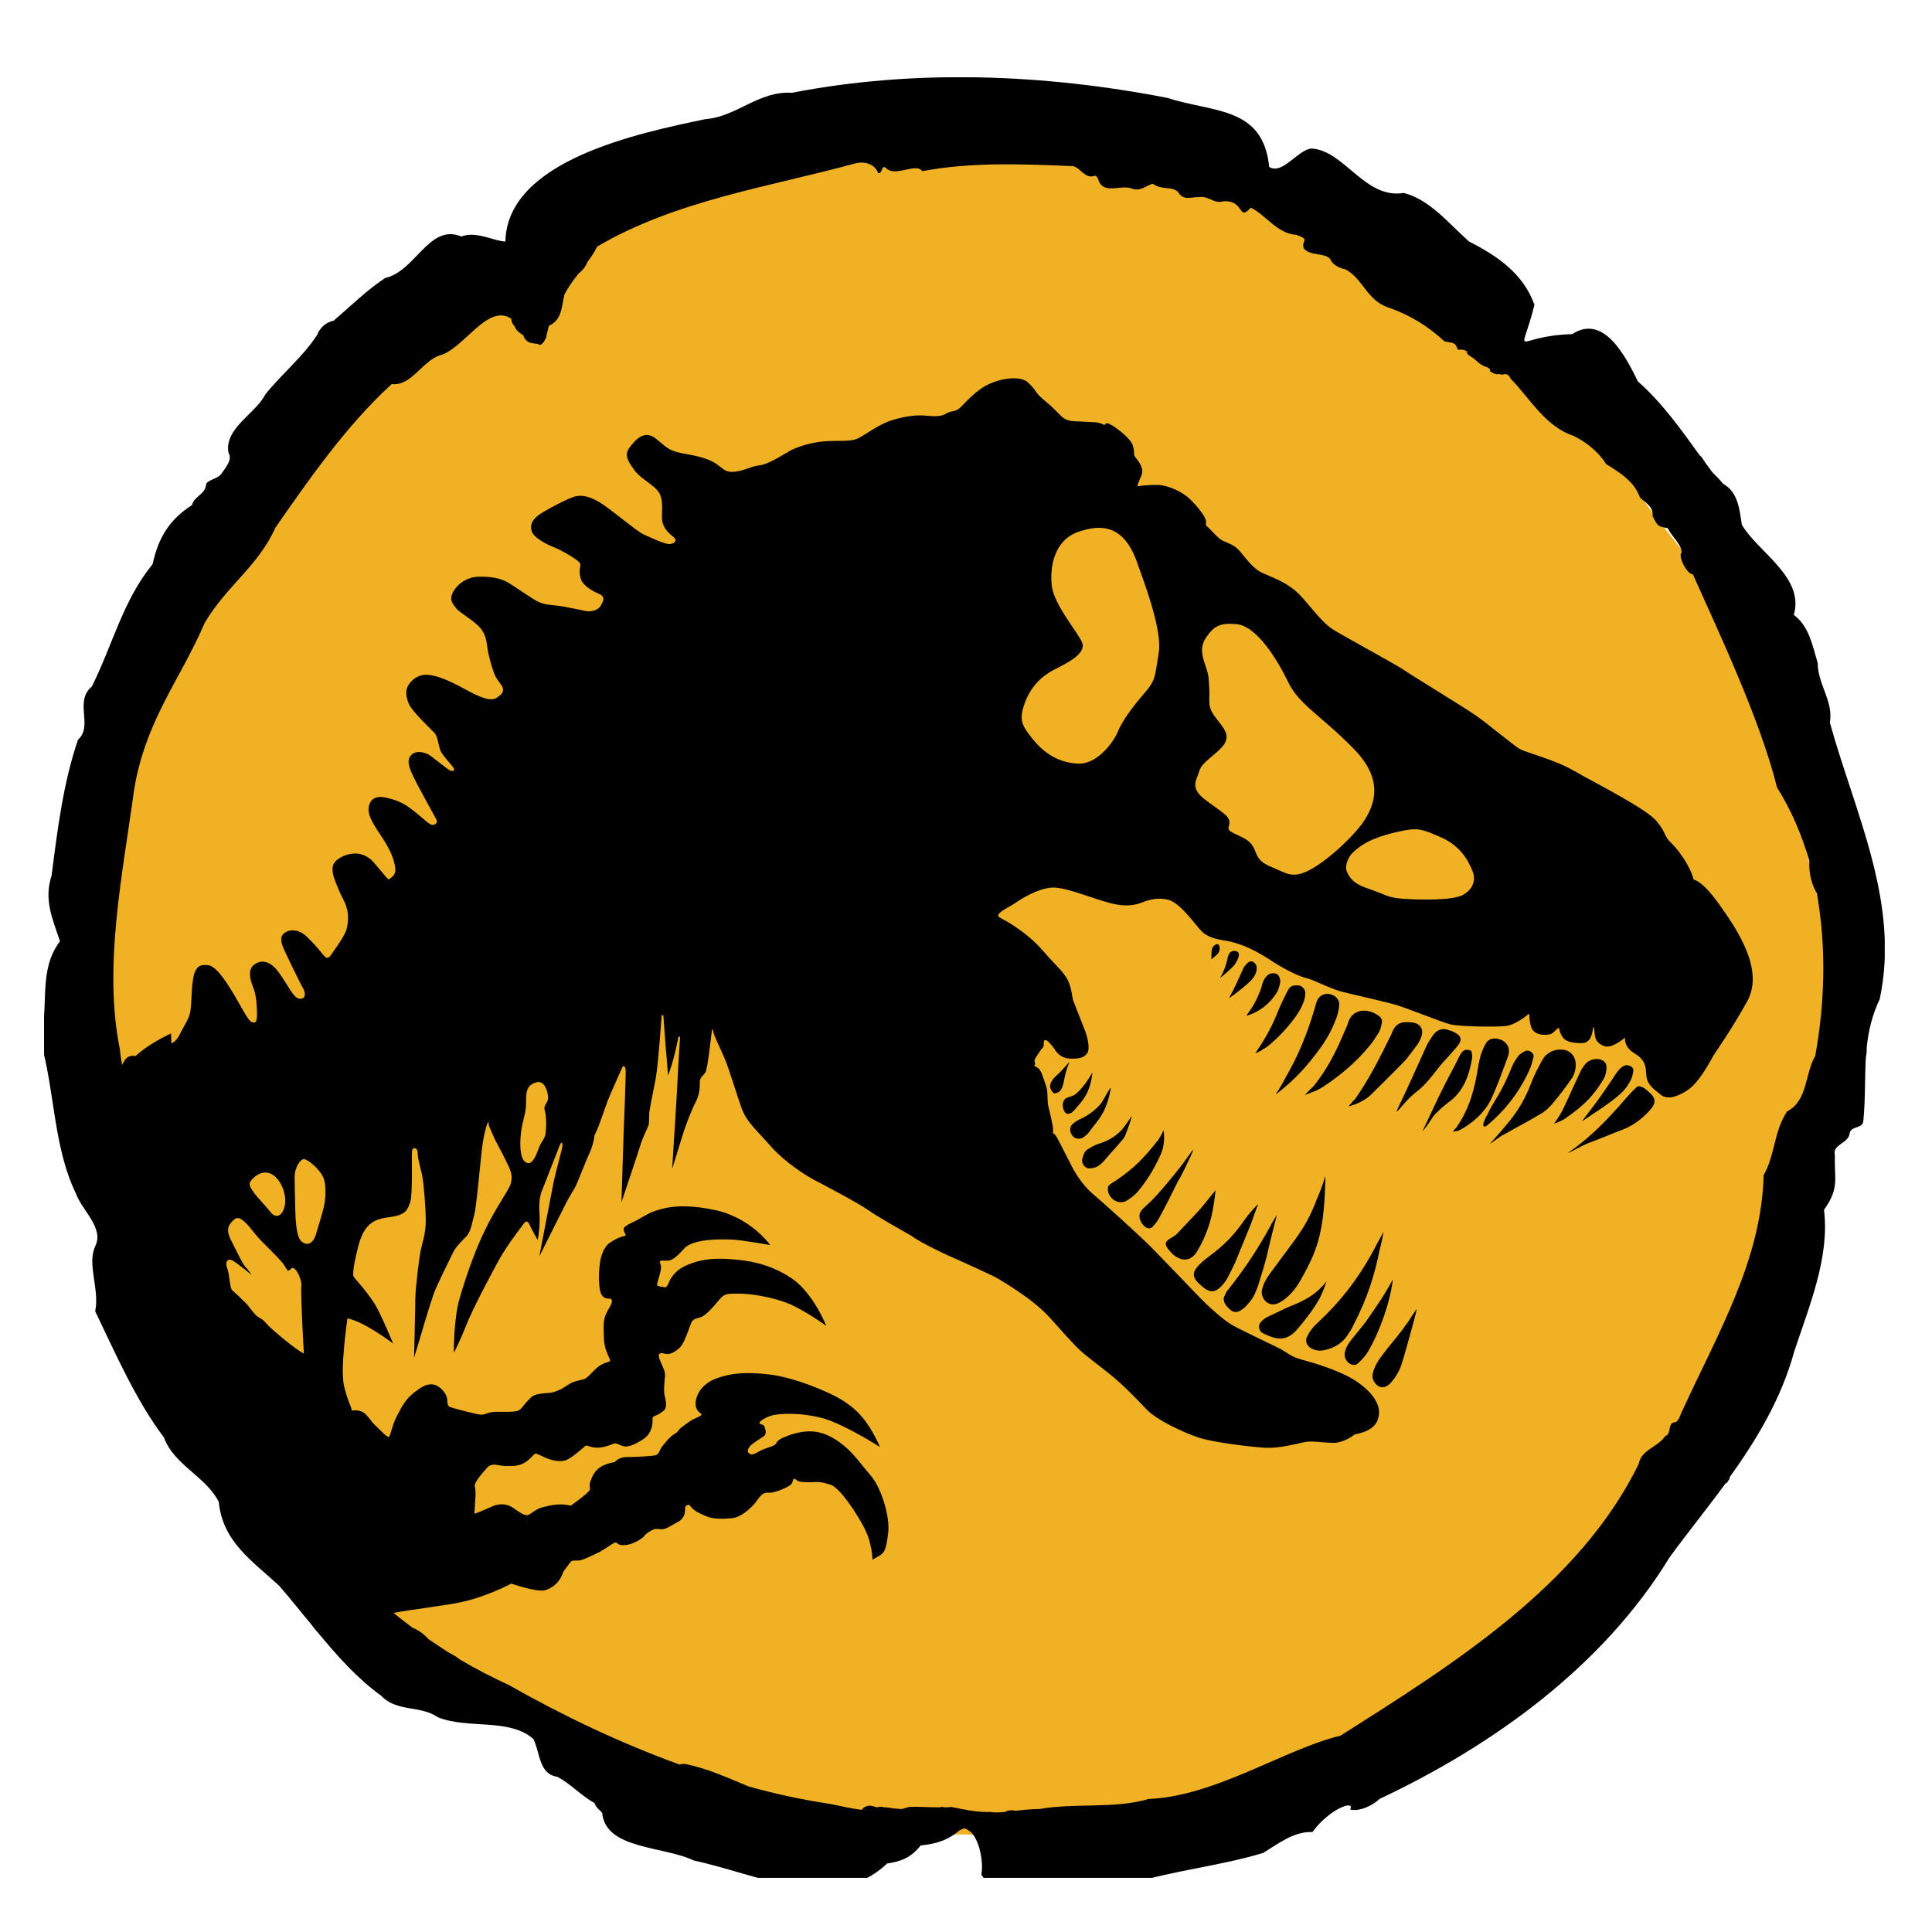
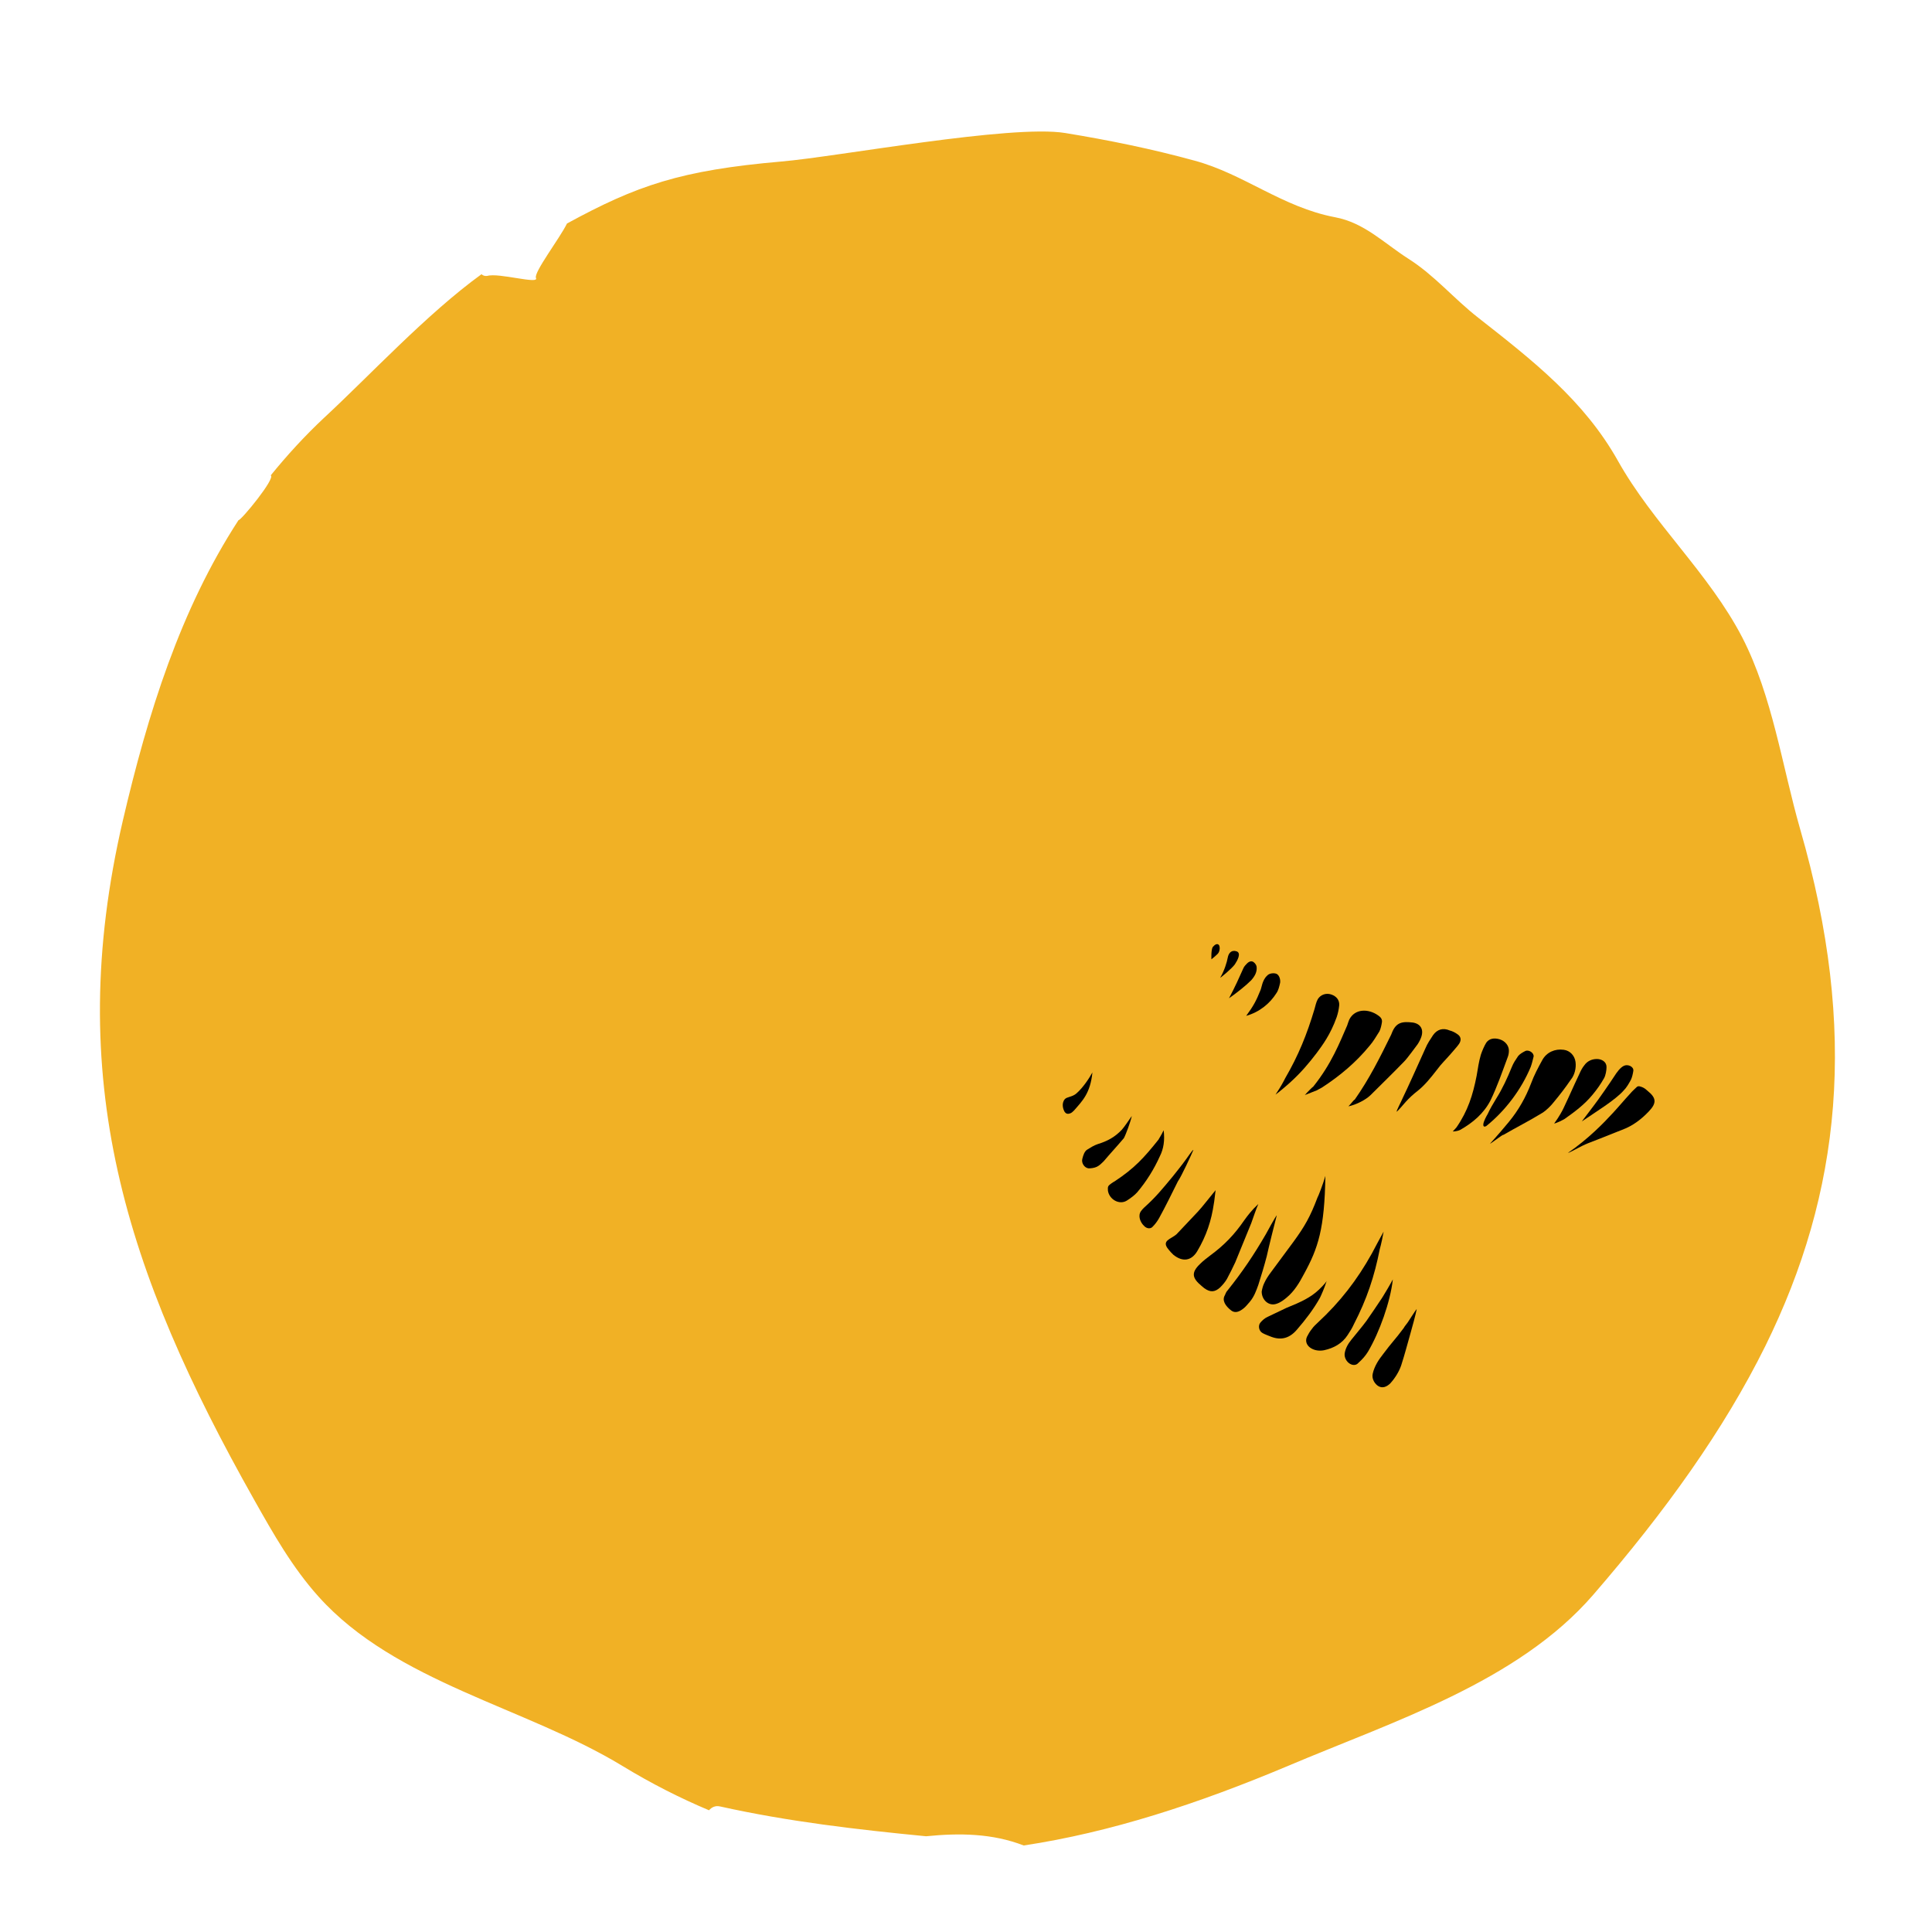
<svg xmlns="http://www.w3.org/2000/svg" xmlns:xlink="http://www.w3.org/1999/xlink" version="1.1" id="Layer_1" x="0px" y="0px" viewBox="0 0 960 960" style="enable-background:new 0 0 960 960;" xml:space="preserve">
  <style type="text/css">
	.st0{fill:#F1B125;}
</style>
  <symbol id="Mark_Of_Authenticity_01b" viewBox="-220.1 -217.6 440.2 435.1">
    <path class="st0" d="M191.6-85.3c-9.9-20-23.8-39.4-41.1-59.4c-18-20.8-47.8-30.2-72.8-40.8c-21.6-9.1-42.5-15.9-63.1-19   c-7.5,2.9-15.3,3-23.3,2.2c-16.5,1.6-32.9,3.5-49.1,7.1c-1.2,0.3-2.1-0.2-2.7-0.9c-6.9,2.9-13.8,6.4-20.7,10.6   c-23,14-54.1,19.9-72.5,40.4c-6.2,6.9-10.8,15-15.3,23c-30.8,54.6-45.7,100.7-31.4,162.2c6,25.7,13.7,50.3,27.6,71.7   c0.6-0.1,8.9,10,7.7,10.7c3.9,4.8,8.1,9.4,12.8,13.8c10.7,9.9,24.5,24.8,37.5,34.2c0.3-0.3,0.8-0.5,1.4-0.4   c2.7,0.8,12.4-2.1,11.6-0.5c-0.6,1.3,5.7,9.5,7.4,13c16.7,9.1,27.1,12.7,51.2,14.8c13.1,1.1,54.8,8.9,67.7,6.8   c10.4-1.7,20.7-3.8,30.9-6.6c11.8-3.2,20.9-11.1,33.5-13.5c7-1.3,11.7-6.2,17.5-9.9c6.3-4,10.8-9.5,16.7-14.1   c13-10.2,25.2-19.7,33.3-34.1c8.4-15,21.7-26.8,29.7-42.2c7.2-14,9.5-30.7,13.8-45.7C213.9-10.3,209.6-48.8,191.6-85.3z" />
    <g>
-       <path d="M207,63.5c0.9,5.1-2.9,9.1-2.9,14.2c-1.3,4.4-2.1,8.8-5.7,11.5c2.6,9-8.5,14.9-12.4,21.5c-0.6,3.8-0.9,7.8-4.5,9.8    c-0.8,1-1.7,1.9-2.6,2.8c-0.5,0.7-1.1,1.5-1.6,2.2c-0.3,0.4-0.5,0.8-0.8,1.2c-0.1,0.2-0.3,0.4-0.5,0.5c-4.5,6.2-9,12.6-14.8,17.7    c-3,6.1-8.2,16.2-15.7,11.3c-14.3-0.4-12.4-6.6-9,7c-2.7,7.5-8.9,11.7-15.6,15.1c-4.8,4.2-9.3,10-15.6,11.6    c-9.3-1.6-14.3,10.4-22.2,10.6c-3.3-0.6-6.8-6.3-9.9-4.4C71.7,210.6,60,209,48.8,212.6c-29.4,5.7-60.2,6.9-89.5,1.2    c-8,0.5-13.1-5.7-20.7-6.3c-15.8-3.3-47.3-9.8-47.7-29.2c-2.8,0.1-7,2.6-10.5,1.2c-7.7,3.2-10.9-8.3-18.2-9.9    c-4.5-3-8.2-6.7-12.3-10.2c-1.7-0.3-3.2-1.6-3.9-3.3c0-0.1,0-0.1-0.1-0.2c-3.4-5.2-8.2-9-12.3-14.1c-2.3-4.6-9.8-8-8.8-13.9    c1.1-1.6-0.8-3.7-1.6-4.9c-0.9-1.4-2.8-1.3-3.7-2.5c-0.2-2.7-2.8-2.8-3.4-5.1c-5.4-3.5-8-7.7-9.4-14.1    c-7.1-8.7-9.5-19.2-14.5-29.2c-4.3-3.6,0.4-9.4-3.3-12.7c-3.5-10.2-4.9-21.4-6.3-32.4c-1.9-5.8,0.2-10.3,2-15.7    c-5.3-6.9-2.5-15.6-4.7-23.7c3.5-11.7,3-25.1,8.5-36.5c1.4-4,6.8-8.2,4.6-12.6c-2-4.3,1.1-10.3,0-15.5    c4.9-10.2,9.8-21.4,16.4-30.1c2.3-6.5,10.1-9.4,13.1-15.4c0.9-9.5,8-14.1,14.4-20c2.7-3.1,5.2-6.3,7.8-9.4    c0.4-0.6,0.8-1.1,1.3-1.6c4.7-5.7,9.5-11.1,15.3-15.3c3.7-3.9,9.3-2.2,13.5-5.1c7.2-2.9,17-0.1,22.8-5.2c1.6-3.3,1.3-8.4,5.7-9    c3.3-1.8,5.7-4.5,8.9-6.3c0.1-0.4,0.3-0.7,0.6-1.1c0.4-0.4,0.8-0.8,1.2-1.2c0.8-8.8,14.7-7.9,21.9-11.4    c14.8-3.1,33.4-12.8,46.1-0.7c3.5,0.5,5.8,1.5,8,4.3c3.7,0.4,6.5,1.2,9.4,3.7c0.1,0,0.1,0,0.2,0c0,0,0.1,0,0.1,0.1    c0.1,0.1,0.2,0.1,0.2,0.1c0.2,0.1,0.3,0.1,0.5,0.2c0.3-0.1,0.6-0.2,0.9-0.4c0.1-0.1,0.2-0.2,0.3-0.3c0.1,0,0.1,0,0.2,0    c2.4-2.2,3.2-7.5,2.7-10.4c7.6-11.5,24.5-3.4,35.7-2.1c11,3.3,20.7,4.1,31.5,7.3c3.8,2.3,7.4,5.2,11.8,5c4.1,5.6,10.3,7.8,9,5.4    c2.1-0.6,5.4,0.9,7,2.5c27.2,12.8,53.4,31.7,69.2,57.6c4.3,5.9,9,11.7,13.4,17.7c0.3,0.1,0.5,0.3,0.6,0.6c0.2,0.2,0.4,0.5,0.4,0.8    c0,0,0,0,0,0.1c6.5,9.1,12.3,18.7,15.4,30c3.6,10.9,8.5,22.5,7.1,33.8c3.8,5.3,2.4,7.5,2.6,13c-0.7,2.6,3.1,2.8,3.5,5.1    c0.2,2.1,3.2,1.1,3.3,3.2c0.5,5.2,0.3,10.2,0.6,15.2c0.2,0.7,0.2,1.5,0.2,2.3c0.4,3.9,1.3,7.7,3.1,11.5    C223.8,20.5,213,41.8,207,63.5z M-165.6-80.5c-1.1,1.1-1,1.3-2.3,2c-1.2,0.7-2.1,2.4-3.3,3.6s-2.4,2.3-3.1,2.9    c-0.6,0.6-0.6,3.7-1.2,5.3c-0.6,1.6,0.2,2.4,1.3,1.8s4.5-3.4,4.5-3.4s-0.7,1.2-1.4,1.8c-0.6,0.6-2.1,3.7-3.5,6.5    c-1.4,2.7-0.4,3.9,0.9,5c1.3,1.1,3.4-1.7,5-3.7s5.8-5.7,6.8-7.3c0.9-1.5,0.9-1.6,1.7-0.8c0.8,0.9,2.6-2.4,2.4-4.3    c-0.2-1.9,0.6-16,0.6-16C-159.5-85.9-164.5-81.6-165.6-80.5z M-170-46.1c0.6,1,3.8,4.2,6.7,0.4c0.9-1.1,2.1-3.8,1.5-6.3    s-2.2-2.8-3.3-1.4c-1.1,1.4-3.1,3.5-3.8,4.4C-169.5-48-170.5-47.1-170-46.1z M-152.2-50.9c-0.2-1.7-1.5-5.6-2.1-7.7    c-0.6-2.1-2.1-3.1-3.6-1.6c-1.5,1.6-1.3,7.9-1.4,9.9c0,0-0.1,2.9-0.1,5.3c0,2.4,1.4,4.4,2.3,4.3c0.9-0.1,3.4-2.2,4.3-3.9    C-151.8-46.2-152-49.3-152.2-50.9z M203.5-16.1c-2.5-4.2-1.7-10.6-6.7-13.2c-3.2-4.8-2.9-10.6-5.6-15.2    c-0.5-20.2-10.9-37.7-19.2-55.8c-0.6-1-1-3.1-2-3.2c-1.8-0.1-0.7-2.8-2.3-3.3c-1.8-2.7-5.7-3.2-6.3-6.6    c-14.2-29.1-44.4-47.9-71.2-64.9c-13.1-3.1-29.9-14.5-45.8-15.1c-8-2.4-17.6-0.9-26.1-2.4c-1.8,0-3.8-0.2-5.6-0.4    c-0.3,0-0.6,0.1-0.9,0.1c-0.6,0-1.2-0.1-1.7-0.4c-1.3-0.1-2.5-0.2-3.3,0c-0.1,0-0.2,0-0.3,0c-3.2-0.1-6.2,0.6-9.2,1.2    c-0.6-0.1-1.2-0.1-1.7-0.1c-0.1,0.1-0.2,0.1-0.4,0.1c-0.3,0-0.6-0.1-0.9-0.1c-2.5,0-5,0.2-7.1,0.1c-0.5-0.2-1.1-0.3-1.6-0.5    c-0.4,0-0.8,0-1.3,0.1c-0.6,0-1.1,0.1-1.7,0.2c-0.3,0-0.6,0.1-0.9,0.1c-0.2,0-0.3,0-0.3,0c-0.2,0-0.3,0-0.5,0.1    c-0.5,0.1-0.9,0-1.4-0.1c-0.3,0.1-0.6,0.2-1,0.3c-0.9,0.3-2-0.1-2.6-0.9c-2.4,0.3-4.9,0.9-7.4,1.4c-6.7,1-13.2,2.4-19.6,4.2    c-4.8,2-9.6,4.2-14.8,5.3c-0.5,0.1-1.1,0.1-1.6-0.1c-14.3,5.2-27.9,11.7-40.8,19c-3.9,1.8-7.8,3.8-11.7,6.1    c-0.6,0.5-1.2,0.9-1.8,1.2c-0.4,0.2-0.7,0.4-1.1,0.6c-1.5,1-3,2-4.5,3c-0.2,0.2-0.4,0.4-0.7,0.7c-0.9,0.9-2,1.6-3.2,2.1    c-1.5,1.1-3,2.3-4.5,3.5c2.9,0.6,13.2,1.9,15.8,2.5c6.4,1.3,12.3,4.5,12.3,4.5s6.1-2.1,8-1.6c3.6,1,4.4,4.4,4.4,4.4    s1.3,1.8,1.7,2.3c0.4,0.5,1,0.4,1.9,0.4s3.1,1.1,5,2c1.8,1,3.3,2.2,3.8,2.3c0.5,0.2,0.3-0.8,2.5-0.6c2.1,0.2,4.2,1.8,4.5,2.2    c0.3,0.5,1.4,1.2,2.1,1.5s1.6,0,2.4,0.1s2,0.9,3.6,1.8c1.6,0.9,1.6,2.4,1.6,3.2c0,0.8,0.6,0.7,0.8,0.8c0.2,0.1,0.5-0.5,1.2-1.1    c0.7-0.6,1.6-1,3.2-1.7c1.5-0.6,3.5-0.6,5.9-0.4c2.3,0.2,4.5,2.4,5.4,3.4c1,1.1,1.6,2.8,3.3,2.7c1.7-0.2,5,1.5,5.4,1.9    s0.4,0.7,0.6,1.2c0.2,0.5,0.5,0.1,1.1-0.3c0.6-0.3,1.9-0.3,3.4-0.3c1.5,0.1,2.2,0.1,4.4-0.6c2.2-0.7,6.2-6.7,8.1-10.4    c1.9-3.7,1.9-7.5,1.9-7.5l1.4,0.8c1.4,0.8,1.8,1.3,2.3,5.1c0.6,3.8-1.1,8.9-2.3,11.3c-1.1,2.4-2.1,3.1-4.7,6.4s-6.3,6.3-10,6.9    s-7.1-1-8.1-1.4c-1-0.5-1.3-0.8-1.5-1.2c-0.2-0.4-0.5-0.6-0.8-0.7c-0.3-0.2-1.8-0.6-2.9-1.1c-1.1-0.6-2.1-1.3-2.7-0.8    c-0.7,0.4-0.5,1,0,1.7s2.6,1.9,3.4,2.5c0.8,0.6,0.3,1.8,0.1,2.3c-0.1,0.5-0.8,0.4-1.1,0.7c-0.3,0.3,0.6,1.1,2.5,1.8    c1.9,0.7,7.4,0.9,12.8-0.6c5.3-1.6,13.4-6.8,13.4-6.8c-3.2,7.3-6.5,9.6-9.2,11.3c-2.7,1.7-11.1,5.3-17.1,6s-9.5,0.3-12.9-1    s-4.7-3.9-4.8-5.8c-0.1-1.9,1.3-2.4,1.4-2.7c0.1-0.3-1.1-0.8-2-1.2c-0.8-0.4-3.1-2.1-3.4-2.5s-0.1-0.4-1.2-1.1    c-1.1-0.6-2.8-2.9-3.1-3.3c-0.2-0.5-0.5-1.3-1.1-1.6c-0.6-0.3-5.2-0.5-7.1-0.5S-83-113-83-113c-4.3-0.7-5.1-2.8-5.7-4.3    s0-1.6-0.3-2.4c-0.4-0.8-4.5-3.7-4.5-3.7c-2.6,0.7-5.3,0-6.8-0.4s-2.6-1.5-3.3-1.8c-0.7-0.3-1.7,0.3-3.7,1.7    c-2,1.4-4.3,0.7-5.2,0.2c-0.9-0.4-3.7-1.6-3.9-1.6c-0.2,0,0,0.7,0,1.6c0,1,0.4,3.7,0,4.8c-0.3,1.1,2.3,3.8,2.9,4.5    s1.3,0.8,1.8,0.8s1.9-0.5,4.7-0.3c2.7,0.2,4,2,4.6,2.6s0.7,0.3,2.5-0.5s3.2-1.1,4.7-0.9s4.5,3,5,3.4c0.4,0.5,0.5,0.1,2.2-0.2    c1.6-0.3,3.8,0.5,4.5,0.8s1,0.1,2.2-0.4s2.8,0.1,5,1.5c2.3,1.4,2.4,4.1,2.3,4.8c0,0.7,0.5,0.8,1,1s0.6,0.3,1.6,1s0.6,2.5,0.3,3.7    c-0.3,1.1,0,3.5,0.1,4.7c0,1.2-0.3,1.5-1.2,3.7c-0.9,2.2,0.5,1.7,1.5,1.5c0.9-0.2,2.3,0.6,3.3,1.6s2.1,4.4,2.6,5.7    c0.5,1.3,1.5,1.1,2.6,1.6s2.8,2.4,4.1,4s2,1.5,4.8,1.5s7.8-0.8,11.6-2.3c3.8-1.5,9.2-5.4,9.2-5.4s-3.1,7.8-8.2,11.3    c-5.2,3.5-10.2,4.4-15.8,4.7c-5.7,0.3-9.2-1.3-10.8-2.3c-1.5-1-2.4-2.3-2.9-3.6c-0.6-1.3-0.8-0.8-1.3-0.8s-1.4,0.3-1.4,0.4    c-0.1,0.2,0.4,1.6,0.7,2.8c0.3,1.1,0.3,1.8,0.1,2.3c-0.2,0.5-0.2,0.5,0,0.7s1.4,0,2,0.1s1.5,0.4,3.7,2.9c2.2,2.4,9.2,2.2,11.5,2.1    c2.2-0.1,9-1.3,9-1.3s-4.6,6.6-13.4,8.4c-8.7,1.8-12.6,0.2-14.2-0.3s-3.9-2.1-4.9-2.5c-1-0.5-2.1-1-2.4-1.5s0.3-1.3,0.4-1.7    c0.1-0.3-0.5-0.2-1.2-0.5c-0.8-0.3-1.2-0.5-2.5-1.3s-2.3-3-2.5-5.4c-0.3-2.4-0.2-5,0.2-6.5c0.5-1.5,1.6-1.5,2.2-1.5    s0.6-0.7,0.4-1.2s-0.7-1.2-1.3-2.5c-0.6-1.3-0.6-2.6-0.5-5.3c0-2.7,0.9-4.2,1.3-5.2c0.5-1,0-0.7-1.4-1.3c-1.5-0.6-2.8-2.3-3.7-3.1    c-0.9-0.8-1.1-0.6-2.9-1.1s-2.4-1.5-4.2-2.2c-1.8-0.8-2.5-0.5-4.3-0.8s-1.9-0.6-2.9-1.6c-0.9-0.9-1.6-2.1-2.3-2.4    c-0.7-0.4-3.5-0.3-5.3-0.3c-1.9,0-2.6-0.7-3.5-0.7s-6.6,1.5-7.4,1.8s-0.7,0.9-0.8,2c-0.1,1.1-1.5,3-3.2,3.4c-1.7,0.3-3-0.6-4.8-2    s-2.7-3-4-5.5s-1.5-5-2-5s-2.1,1.8-3.2,2.8c-1.1,1-1.5,2.1-2.7,3c-1.2,0.8-2.9,0.5-2.9,0.5c0,1-0.8,1.7-1.8,5.8    c-1,4.1,0.8,16.2,0.8,16.2c4.1-0.8,10.9-6,10.9-6s-2.3,5.6-3.9,8.6c-1.6,3-5.4,7.1-5.5,7.3c-0.1,0.2-0.5,1,1,7s4,6.8,7.8,7.3    s4.1,1.9,4.7,3.6c0.6,1.8,0.3,11,0.4,11.8c0,0.8,0.2,1,0.7,1s0.7-0.7,0.7-1.6c0-0.9,0.6-2.9,1-4.7s0.9-8,0.9-11s-0.8-5.1-1.2-7    c-0.4-1.9-1.3-9.4-1.3-11.6c0-2.2-0.3-14.1-0.3-14.1s2,6.6,2.1,7s1.8,6,2.6,8.3c0.8,2.2,3.9,8.3,4.6,9.8c0.7,1.5,2.1,2.7,3.3,4    c1.1,1.3,1.4,3.9,1.8,5.2s1.3,10.8,1.7,14.7c0.4,3.9,1.2,6.6,1.5,7.1c0.3,0.4,0.2,0,0.2-0.4s1.6-3.8,1.6-3.8s2.9-5.4,3.5-7    s0.4-2.4,0.1-3.6c-0.4-1.2-3.7-5.9-6-10.7c-2.4-4.8-4.6-11.2-6.1-16.3s-1.4-13.1-1.4-13.1s1.4,2.6,3,6.7c1.6,4,5.7,11.7,7.9,15.7    c2.3,4,5.3,7.7,5.7,8.3c0.4,0.6,0.9,1,1.4,0c0.4-1,2-3.8,2-3.8c0.6,3.3,0.5,5.2,0.4,7.2s0.2,3.5,0.6,4.5s3.9,10,4.3,11    s0.7,0.4,0.6-0.4c-0.1-0.7-1.3-5-2-8c-0.6-3-3.5-18.2-3.5-18.2s6.4,12.8,6.9,13.7s1.4,2.3,1.8,3.1s2.5,6.2,3.2,7.7    c0.7,1.4,1.2,3.5,1.2,4s0.3,0.8,0.6,1.5c0.4,0.8,2,5.5,2.6,7.1s3.3,7.5,3.5,8s0.7,0.4,0.8-0.6c0.1-1-0.5-15.5-0.5-15.5L-81.4-51    c0,0,4.4,13.1,4.7,14.2c0.3,1,1.6,3.7,1.8,4.3c0.1,0.7,0.1,1.4,0.1,2.4s1,5.5,1.6,8.8s1.4,15,1.4,15l0.4-0.1c0,0,0.5-6.8,0.6-8.2    c0.2-1.4,0.5-6.1,0.5-6.1c1.4,3.2,2.5,9.2,2.5,9.2h0.4c0,0-0.5-7.3-0.6-10.1S-69.3-43-69.3-43s1.3,4.1,2.4,7.7s2.5,6.9,3.4,8.6    c0.8,1.7,0.8,3.4,0.8,4.4s0.7,1.5,1.3,2.2c0.6,0.8,1.5,9.8,1.6,10.2c0.1,0.3,0.2,0.1,0.2,0.1c0.2-1.4,1.7-4.2,2.8-6.8    s2.9-8.7,4.1-12c1.2-3.3,3.6-5.2,7-9.1c3.4-3.8,7.9-6.6,10-7.8c2.1-1.1,10.7-5.6,13.1-7.3s7.6-4.6,10.4-6.2c2.7-2,9.4-5,11.7-6    c2.3-1,5.7-2.6,7.6-3.5s5.3-3.1,8.5-5.4c3.2-2.4,4.9-4.2,6.2-5.7c1.3-1.5,4-4.5,5.7-6.2s4.3-3.5,7.5-6.1c3.2-2.5,6.7-6.2,9-8.6    s8.4-5.3,12.2-6.6c3.8-1.3,13.8-2.4,16.4-2.5s6.7,0.8,8.7,1.3s4.5-0.1,7.1-0.1c2.6-0.1,5.2,2,5.2,2c4.1,0.8,5.6,2.4,5.8,5    c0.2,2.6-2.1,5.6-5.9,8s-10.4,4.3-12.7,4.9c-2.3,0.6-3.8,1.9-4.7,2.4c-0.9,0.5-9.5,4.5-11.9,5.9c-2.3,1.4-5,4-6.1,5    s-12,12.5-14,14.4c-1.9,1.9-10.4,9.6-13.1,11.9c-2.7,2.3-4.4,5.6-4.5,5.7c-0.1,0.1-3.7,7.3-4.1,7.9c-0.4,0.7-0.6,0.6-0.7,0.7    c-0.1,0.1-0.1,0.4-0.1,1.2s-1.1,5.2-1.2,5.7s-0.1,2.5-0.2,3.4s-1.1,3.4-1.4,4.3c-0.4,0.8-0.8,1.1-1.2,1.3    c-0.5,0.2-0.5,0.3-0.4,0.5c0,0,0.1,0.1,0.2,0.2c-0.3,0.5-0.2,1-0.2,1s1,1.9,2.1,3.1c0.1,0.4,0.1,0.7,0.1,0.9c0,0.6,0,0.6,0.4,0.7    c0.3,0.1,1.2-0.8,2-1.9c0.7-1.1,1.6-2.4,3.9-2.5s3.3,0.3,4,1.2c0.8,0.9,0.2,3.7-0.4,5.3s-2.5,6.3-2.9,7.4c-0.3,1.1-0.3,2.4-1,4.2    c-0.6,1.8-2.8,3.9-4.1,5.3c-1.4,1.4-2.8,3.4-5.3,5.5s-5.2,3.8-7,4.7s2,2.4,3.7,3.6s5.3,3.3,8.4,3.6c3.1,0.3,9.1-2.3,13.8-3.6    c4.7-1.3,7-0.3,8.3,0.2c1.4,0.5,3.7,1.2,6.2,0.4c2.5-0.8,5.8-5.3,7.1-6.8S59,12,63,11.4c4-0.7,7.6-2.7,10.8-4.8    c3.2-2.1,6.8-3.8,8.3-4.1s5.6-2.5,8.3-3.2c2.7-0.7,10.4-2.4,13.1-3.2s10.6-4,12.8-4.6c2.2-0.6,11.5-0.7,13.5-0.4    c2,0.3,4.3,2,5,2.6c0.8,0.7,0.2,0,0.8-2.5c0.6-2.6,3.7-2.3,4.6-2.1c0.8,0.2,1.6,1.3,2,1.5c0.3,0.2,0.1-0.7,0.9-2    c0.8-1.4,2.8-1.6,4.7-1.6c2.4,0,2.5,2.8,2.7,3.6s0.3-0.7,0.4-1.6c0.1-0.9,0.4-2,2.2-2.7c1.8-0.8,5,2,5,2s-0.3-2.2,2.2-3.7    s2.8-2.9,2.9-5.3c0.2-2.4,2-3.4,3.4-4.6c1.4-1.1,3.3-0.9,6.2,0.9s5.3,6.5,6.3,8.2c1,1.7,4,5.7,8.2,13.2c4.1,7.6-2.5,17.2-6.7,23.1    s-6.1,5.9-6.1,5.9c-0.8,3.2-3.6,7.1-5.4,8.8c-1.8,1.7-0.9,2-3.4,5.1s-14.8,9.2-19.6,12s-11.6,4.4-13.1,5.3    c-1.5,0.8-7.9,6.3-11.1,8.4c-3.1,2.1-15.1,9.4-16.8,10.6c-1.4,1-13.2,7.4-16.5,9.4s-6.3,6.9-9.1,9.3c-2.8,2.4-5.8,3.3-8.1,4.4    c-2.3,1.1-4.1,3.9-5.4,5.3s-2.6,1.7-3.9,2.3c-1.3,0.7-2.4,2.2-3.4,3.1c-1,0.8-0.5,0.7-0.6,1.7c-0.2,1-2,3.4-3.8,5.1    c-1.7,1.7-5.1,3.3-7.5,3.4s-5.1-0.3-5.1-0.3s0.2,0.7,1,2.6s-1.1,3.8-1.5,4.4c-0.5,0.6,0,1.1-0.6,2.8c-0.5,1.7-4.3,4.5-5.4,5    c-1.1,0.6-1.3-0.2-1.3-0.2c-1.8,0.9-2.3,0.6-4.9,0.8s-4-0.2-5.7,1.6c-1.7,1.7-2.1,2.1-4.1,3.8s-1.4,1.9-3.5,3.9    c-2,2-7.5,0.9-10.5-0.9c-3-1.8-5.3-4.8-6.2-5.4c-0.9-0.6-1.8-0.4-2.8-1s-1.8-0.8-4.4-0.6c-2.5,0.3-5.2,0-8.5-1s-6.3-3.4-8.1-4.3    c-1.8-1-5-0.5-8.4-0.8c-3.4-0.3-6.7-1.5-8.1-2.3c-1.4-0.8-5.1-3.2-7.1-3.4c-2-0.2-3.4-1.2-5.7-1.5s-2.7,0.4-4.2,1.5    c-1.5,1.2-3.7,2-7.7,2.7c-4,0.7-4.2,1.2-7.1,3.6s-5.1-0.4-6.4-2.1c-1.2-1.7-0.5-3,1-5.1c1.4-2.1,3.8-3.1,5.6-5    c1.8-1.9,1-5.1,1.2-7.1s1.6-3.2,2.7-4.1s0.2-1.7-1.1-1.7c-1.3,0.1-4.4,1.6-6,2.3c-1.6,0.7-7.8,6-10.4,7.6s-4.6,1.9-6.2,1.4    s-5.1-2.3-7.6-3.8s-3-3-2.5-4.5s3.7-3.2,5.4-3.8c1.7-0.7,4.1-2.1,5.3-3c1.2-0.9,0.9-1.1,0.8-1.9s-0.2-1.1,0.2-2.6    c0.4-1.5,2.8-3,4.4-3.6c1.6-0.7,0.9-1.9,0.3-2.9s-2.3-1.4-3.4-1.2c-1.1,0.2-5.1,1.1-6.9,1.3c-1.7,0.2-3.1,0.2-4.7,1    s-5.9,3.9-7.4,4.7c-1.5,0.8-3.7,1.3-6.8,1.2c-3.1-0.1-5.4-2.2-6.2-4.1c-0.7-1.8,0.4-2.6,1.1-3.6c0.8-0.9,2.9-2,4.9-3.8    s2.2-3.8,2.4-5.4c0.2-1.6,1.1-5.1,1.9-6.8c0.9-1.7,1.6-2.1,1.8-2.9c0.2-0.8-0.1-1.4-1.5-2.3s-3.8,0-7.6,2.1    c-3.8,2.1-6.8,3.3-9,3.4c-2.2,0.1-3.7-1.3-4.4-2.4s-0.8-2.4,0-4.4s5.5-6.3,6.3-7.2c0.7-1,0.8-2.7,1.3-4.1c0.6-1.3,2.7-3.4,3.1-4.1    s0.1-0.8-0.6-0.7s-4.4,3.4-5.4,3.9s-2.7,1-3.9,0s-1-2.6,0.3-5.2c1.2-2.6,5.4-10,5.6-10.5c0.3-0.5-0.4-1.3-1.2-1.1    c-0.8,0.2-2.6,2.1-4.9,3.8c-2.2,1.7-4.2,2.3-6.1,2.7c-1.9,0.4-3.6,0-4-2.2s1.4-4.6,3.5-7.8c2-3.2,2.5-4.8,2.8-6.7    c0.3-1.8-0.9-2.3-1.3-2.7c-0.4-0.4-0.6,0.2-3.8,3.9s-7.4,1.7-8.7,0.7c-1.3-1.1-1.2-2-1.1-3.1c0.1-1.1,1.5-4.5,2.8-7    c1.2-2.5,0.9-4.9,0.5-6.5s-2.6-4.5-3.6-6c-0.9-1.4-1.4-0.8-2-0.1s-1.8,2.3-3.9,4.3c-2.1,2-4.3,1.7-5.3,0.9c-1.1-0.8-0.9-2-0.4-3.3    s4.3-9.1,4.9-10.1c0.6-1.1,0.5-2.5-1-2.3c-1.5,0.3-2.5,3-4.9,6.3s-4.7,2.8-6,1.7s-0.9-3.3-0.2-5s0.9-3.2,1-5.7s-0.1-3.3-1.2-2.9    c-1.2,0.5-3,4.9-6.1,9.5c-3.1,4.5-4.2,4.2-5.7,4.1c-1.5-0.2-2.1-1.9-2.3-3.8c-0.3-1.9-0.3-5.6-0.6-7.3s-1.4-3.2-2.3-5    c-0.9-1.8-1.4-2.1-1.9-2.4c-0.1-0.1-0.2-0.1-0.3-0.2c0,0.8-0.1,1.6-0.1,2.4c-3.2-1.5-6-3.2-8.5-5.4c-0.9,0.2-2,0-2.6-1.1    c-0.2-0.3-0.4-0.6-0.5-0.9c0,0,0,0-0.1,0c-0.2,1.2-0.4,2.4-0.5,3.6c-4,19.7,0.6,41.5,3.4,62c2.7,16.5,11,26.2,16.8,39.7    c5.1,8.8,12.9,13.7,16.9,22.8c7.6,10.9,16.8,24.3,27.8,34.3c4.5-0.6,7.2,5.3,11.3,6.8c5.6,1.2,11.5,12.6,17.2,8.8    c0-0.2,0.1-0.4,0.1-0.6c0.1-0.4,0.3-0.8,0.6-1.1c0,0,0.1,0,0.1-0.1c0.4-1.1,1.2-1.6,2.1-2.2c0.1-0.2,0.1-0.5,0.3-0.7    c0.1-0.2,0.3-0.3,0.4-0.5c0.3-0.3,0.7-0.5,1.1-0.6l0.7-0.1c0.3-0.1,0.6-0.1,0.9-0.1c0.1-0.1,0.3-0.2,0.6-0.3    c0.6,0.3,1,0.8,1.2,1.4c0.2,0.2,0.3,0.4,0.3,0.7c0,0.2,0,0.4,0.1,0.5c0.2,0.7,0.3,1.4,0.5,2c1.1,0.5,2,1.3,2.5,2.5    c0.7,1.6,0.8,3.4,1.2,5c0.9,1.7,2.1,3.4,3.4,5c0.8,0.6,1.4,1.3,1.8,2.1c0.1,0.2,0.2,0.3,0.2,0.5c0.9,1.2,1.8,2.5,2.4,3.8    c18.9,11.1,41.4,14.3,61.4,19.8c2.4,0.7,4.9-0.1,5.7-2.3c1.1-0.1,0.7,2.4,2,1.1c2.2-2,7,1.5,8.5-0.6c11.7,2.2,23.5,1.7,36,1.2    c1.7-0.4,2.8-2.9,4.8-2.4c0.6,0.2,0.7,0.1,1.1-0.5c1.1-4.1,5.1-1.5,8-2.4c2-0.9,3.4,0.6,5.1,1.1c2.2-1.6,4.3-0.5,6-1.9    c1.3-2.3,3.1-1.2,5.2-1.3c1.9,0.4,3.6-1.7,5.6-1c5.2,0.4,3.5-5,6.6-1.5c3.5-1.7,6.4-6.3,10.9-6.5c3.6-1.3,0.9-1.3,1.8-3.3    c1.6-1.8,4.7-0.9,6.2-2.4c0.6-1.4,2.1-2.2,3.6-2.5c4.1-2,5.2-7.4,10.2-9.1c5.3-1.8,9.6-4.5,13.5-8.1c2-0.5,2.6-0.1,3.2-2    c0.9,0,1.8,0.1,2.4-0.7c-0.2,0-0.3,0.1-0.5,0.1c0.2-0.1,0.4-0.3,0.6-0.6c0.2-0.2,0.4-0.3,0.7-0.5c0.5-0.3,1-0.7,1.4-1.1    c0.5-0.5,1.2-0.9,1.8-1.2c0.2-0.1,0.4-0.1,0.6-0.2c0.4-0.2,0.8-0.4,0.7-0.9v-0.1c0.3-0.1,0.6-0.3,0.9-0.5c0.3-0.1,0.6-0.1,0.8-0.2    c0.2,0.1,0.5,0.1,0.8,0c0.5-0.2,1,0.2,1.5,0s0.6-0.8,0.9-1.2c-0.2,0.4-0.5,0.9-0.8,1.2c0.3-0.2,0.6-0.5,0.8-1    c4.7-4.8,8.2-11.4,15.1-13.7c3-1.5,5.9-3.8,7.7-6.7c3.2-2,6.6-4,8.1-8c1.5-1.4,3.2-2.2,3-4.4c1.2-2.5,1.3-2.5,3.6-2.9    c0.9-1.9,3.5-4.1,3.3-5.9c-0.9-0.7,1.3-5.2,2.7-5.1c5.7-12.8,16-34.4,20.1-50.9c3.4-5.4,5.9-11.3,7.7-17.5    c-0.1-2.5,0.3-4.9,1.5-7.2c0.1-0.2,0.2-0.4,0.3-0.6C206.2,10,205.8-3.6,203.5-16.1z M-99.7-29.1c0.4-1.4,0.4-3.9,0.2-5.4    c-0.2-1.6-1-1.7-1.8-4c-0.8-2.2-1.7-3.8-3-2.9c-1.3,0.8-1.4,4.1-1.1,6.8c0.3,2.8,1.1,4.6,1.2,6.4s-0.1,3.3,0.5,4.4    c0.5,1.1,2.1,1.6,2.7,1.5c1.6-0.2,2.1-2.9,2.1-3.8C-99-27.5-100.1-27.7-99.7-29.1z M28.5,82.7c-0.9,2.2-6.8,9.1-7.2,13.5    c-0.5,4.5,0.6,10.8,6.3,12.8s10.9,1.5,14-7.1c1.8-5.1,6.2-16.5,5.2-21.9c-0.9-5.4-0.6-6.3-3.4-9.5c-2.8-3.2-5.4-6.8-6.3-9.1    c-0.9-2.3-4.8-7.9-9.5-7.7c-4.8,0.2-8.2,2.6-10.8,5.8s-3.4,4.6-2,8.5s3.8,6.6,8,8.6C27,78.7,29.4,80.6,28.5,82.7z M60.4,64.7    c-2,2.6-1.4,3.7-1.5,6.6c-0.2,2.9,0,3.1-0.9,5.7s-1.4,4.6,0.2,6.9c1.9,2.8,3.5,3.4,7.1,3.1c5-0.4,10-8.8,12.5-14    s8.2-8.2,15.5-15.7c7.4-7.5,4.9-13.3,2.9-16.7s-8.6-9.7-13-12.1c-4.5-2.5-5.9-0.9-9.4,0.5s-3.4,2.8-4.3,4.6s-2.3,2.3-4.6,3.4    c-2.3,1.1-1.1,1.4-1.2,2.9c-0.2,1.5-2,2.3-5.8,5.2s-2,4.6-1.4,6.8s3.8,3.7,5.8,6.2C64,60.5,62.4,62.1,60.4,64.7z M104.2,37.5    c4.5,1,5.4,0.6,10-1.4s6.5-5.5,7.5-8c1-2.4-0.1-4.5-2.2-5.7s-7.7-1.2-11.5-1.1s-5.5,0.4-6.8,0.9s-2.7,1.1-5.3,2    c-2.6,1-3.6,2.3-4.2,3.8s0.6,3.6,1.2,4.2C95.8,35.2,99.7,36.5,104.2,37.5z" />
      <path d="M56-62.7c2.2,3.7,3.4,7.3,4,11.5c0.1,0.4,0.2,1.7,0.4,3.1c-1.5-1.8-3-3.8-4.2-5.1c-1.3-1.4-3.8-4-5.1-5.4    c-1.3-1.2-3.8-1.5-1.9-3.7c0.3-0.4,0.7-0.8,1.1-1.2C52.5-65.3,54.6-65,56-62.7z" />
      <path d="M55.1-38.5c-0.2,0.1-1.6-2.1-2.1-2.7c-0.4-0.6-2.8-3.6-2.8-3.6c-2.5-3-4-4.9-6.9-7.5c-0.2-0.2-0.5-0.5-0.7-0.8    c-0.8-1.1-0.2-2.7,0.8-3.6c0.6-0.6,1.5-0.7,2-0.1c0.6,0.6,1.1,1.3,1.5,2c1.5,2.7,3.1,6,4.5,8.8C52.2-44.9,54.6-39.7,55.1-38.5z" />
      <path d="M48-33.8c-0.6-1.3-1.2-2.1-1.2-2.2c-3.5-4.4-5.8-6.9-10.5-10c-0.4-0.2-1.1-0.7-1.4-1c-0.3-0.4-0.2-0.7-0.2-1.2    c0.3-2.1,2.7-3.5,4.5-2.4c0.8,0.5,1.9,1.3,2.5,2c2.2,2.6,4,5.5,5.4,8.6C48-38.2,48.3-36.2,48-33.8z" />
      <path d="M65.1-65.3c1.3,3.1,2.5,6.2,3.8,9.3c0.4,1.1,1.2,3.5,1.7,4.6c-1.6-1.5-2.5-2.7-3.3-3.8c-2.4-3.5-4.8-6-8.2-8.5    c-0.8-0.6-1.7-1.3-2.4-2c-2.2-2.1-1.9-3.4,0.4-5.3c0.2-0.2,0.4-0.3,0.6-0.5c1.4-1,2.5-1,3.8,0.2c0.6,0.6,1.2,1.3,1.6,2    C63.8-68,64.5-66.6,65.1-65.3z" />
      <path d="M81.7-25.4c0.5,0.2,2.5,1,2.8,1.1c0.4,0.2,0.9,0.5,1.3,0.7c4.3,2.8,8.1,6,11.3,9.9c0.9,1,1.7,2.4,2.4,3.5    c0.3,0.6,0.5,1.5,0.6,2.2s-0.3,1.2-0.9,1.6c-2.4,1.7-5.6,1.6-6.9-1c-0.1-0.2-0.4-1.1-0.5-1.4c-1.8-4.1-3.7-9.1-8.1-14.6    C83.6-23.4,82.4-24.6,81.7-25.4z" />
      <path d="M92.1-28.1c1.9,0.4,4.2,1.6,5.3,2.7c3.1,3.1,4.9,4.8,8,8c0.8,0.8,2.5,3.2,3.2,4.1c0.4,0.6,0.7,1.2,0.9,1.8    c0.6,1.8-0.2,3.1-2,3.4c-2.5,0.3-4,0.1-5-2.4c-0.1-0.2-0.1-0.3-0.2-0.5c-2.7-5.5-5.2-10.5-8.7-15.5C93.4-26.5,92.8-27.4,92.1-28.1    z" />
      <path d="M40.4-30.4c-0.6-0.9-2-2.9-2.4-3.3c-1.6-1.7-3.4-2.7-5.7-3.4c-0.9-0.3-1.7-0.8-2.5-1.3c-0.7-0.4-1-1.4-1.2-2.2    c-0.3-1,0.5-2.2,1.5-2.3c0.6,0,1.4,0.1,2,0.4c0.6,0.3,1.1,0.8,1.6,1.3c1.6,1.9,3.2,3.6,4.8,5.5C39-34.8,40.1-31.8,40.4-30.4z" />
      <path d="M31-20c-0.7-1.3-2.2-3.6-3.8-5c-1-0.9-2.3-0.8-2.8-1.4c-0.9-1.1-0.3-2.5-0.1-2.9c0.3-0.5,0.7-0.7,1.3-0.5    c0.4,0.1,0.7,0.4,1,0.7C28.6-26.8,30.5-25,31-20z" />
-       <path d="M23.1-20.1c-0.4-0.4-1.4-1.3-1.7-1.8c-0.3-0.5-0.5-0.9-0.5-1.5c0-0.5,0.6-1.6,1.1-1.6c0.3,0,1,0.3,1.2,0.5    c1.4,1.7,0.6,3.1,2.4,7.1C25.1-17.9,23.6-19.7,23.1-20.1z" />
-       <path d="M30.6-33.7c1.6,2.2,3.8,4,4.8,10c-0.3,0-1.5-2.4-2.2-3.5c-1.2-1.6-3-2.9-4.8-3.8c-0.7-0.3-1.4-0.7-2-1.2    c-0.9-0.7-0.9-1.9-0.2-2.9c0.6-0.8,1.9-1,2.8-0.3C29.6-34.9,30.2-34.4,30.6-33.7z" />
      <path d="M60.9,8.3c0.6,0.6,0.6,1.9,0.2,2.2c-0.4,0.3-0.9,0-1.4-0.6C59.3,9.2,59.4,7,59.4,7S60.3,7.7,60.9,8.3z" />
      <path d="M130.1-16.4c0.2,0.5,0.3,1,0.3,1.6c0,1.2-0.9,2.3-2.2,2.7c-1.3,0.4-2.5,0.2-3.2-0.8c-0.5-0.8-1-2-1.3-2.9    c-0.5-1.7-0.7-3.3-1-5c-0.9-4.6-2.1-8.4-4.8-12.3c-0.1-0.1-0.6-0.7-0.9-1c0.6,0,1.5,0.2,1.8,0.4c3,1.7,5.6,3.9,7.2,7    C127.6-23.4,128.8-19.9,130.1-16.4z" />
      <path d="M106-80c-0.2-0.3-0.5-0.6-0.7-1c-2-2.7-2.9-3.5-4.9-6.2c-1.1-1.4-2.1-2.9-2.5-4.7c-0.3-1.2,0.5-2.5,1.4-3s1.9-0.2,2.8,0.7    c1.1,1.2,2.1,2.8,2.6,4.3c0.9,2.8,1.4,4.8,2.2,7.6c0.3,1,1.3,4.7,1.5,5.8C108.3-76.4,106.1-80,106-80z" />
      <path d="M135.6-18.7c0.2,0.5,0.6,2,0.7,2.5c0.1,0.9-1.2,1.7-2,1.3c-0.6-0.3-1.3-0.7-1.7-1.2c-0.6-0.9-1.1-1.6-1.5-2.6    c-1.1-2.7-2.2-5.1-3.7-7.5c-0.8-1.3-1.5-2.5-2.1-3.8c-0.2-0.3-0.9-1.6-1-2.3c-0.1-0.9,0.5-0.6,0.7-0.5    C129.6-29.1,133.4-24,135.6-18.7z" />
      <path d="M116.5-15.6c0.5,0.6,1.6,1.8,2,2.4c0.6,0.9,0.5,1.8-0.5,2.4c-0.4,0.3-1.2,0.7-1.7,0.8c-1.6,0.7-3,0.3-4-1.1    c-0.6-0.9-1.4-2.1-1.8-3.1c-1.8-4-4.5-10-5.3-11.6c-0.7-1.6-1.6-3.2-1.6-3.6c0.4,0.3,1.5,1.6,2.2,2.4s1.9,1.9,2.7,2.5    c1.8,1.4,3.3,3.3,4.7,5.1C114.3-17.9,115.2-17.1,116.5-15.6z" />
-       <path d="M121.6-16.7c0.1,0.5,0,1.1-0.1,1.6s-1.2,0.6-1.7,0.4c-0.7-0.3-1.2-1.4-1.5-2c-1-2.1-2.6-4.9-3.6-7    c-1.3-2.5-3.7-7.8-4.9-10.3c0.1-0.1,1.8,2.3,2.4,3.3c0.7,1,2.4,2.5,3.7,3.5C119.5-24.7,120.9-20.8,121.6-16.7z" />
      <path d="M146.3-17.5c-0.2,1.5-1.3,2.7-2.8,2.9c-2.1,0.3-4.1-0.6-5.1-2.4s-2-3.7-2.7-5.6c-1.3-3.4-3-6.4-5.3-9.2    c-0.3-0.4-3.2-3.8-4.5-5.2c0.1-0.1,3.1,2.3,3.2,2.1c3.1,1.8,6.1,3.3,9.2,5.2c1,0.6,2.1,1.7,2.8,2.6c1.5,1.8,2.8,3.5,4.1,5.4    C146.1-20.6,146.5-18.9,146.3-17.5z" />
      <path d="M163.5-24.4c-0.3,0.3-0.7,0.6-1.1,0.8c-0.5,0.2-1.1,0.5-1.5,0.1s-1.1-1-1.5-1.5c-1.4-1.5-2.8-3.2-4.2-4.7    c-2.2-2.4-5.9-6.2-10.7-9.5c0.4,0,3,1.6,4.8,2.3s5.4,2.1,8.1,3.2c2.5,0.9,4.6,2.5,6.4,4.4C165.7-27.3,165.6-26.1,163.5-24.4z" />
      <path d="M147.8-31.7c3.2,2.2,8,5.1,10,7.4c0.7,0.7,1.2,1.6,1.7,2.5c0.3,0.6,0.5,1.5,0.6,2.2c0.1,1-1.3,1.6-2.2,1.2    s-1.7-1.5-2.4-2.6s-3.8-5.6-4.9-7C149.5-29.5,148.6-30.6,147.8-31.7z" />
      <path d="M79-60.4c-1.7-2.3-3.7-5-5.4-7.3c-0.6-0.8-1.2-1.7-1.6-2.6c-0.3-0.6-0.5-1.4-0.6-2c0-2,1.7-3.6,3.6-2.9    c0.9,0.3,1.7,0.9,2.4,1.5c1.8,1.5,3,3.5,4.1,5.6c3.4,6.2,4.9,10.8,5.1,23.4c-0.5-1.8-1.7-4.9-1.9-5.2C83-54.4,81.7-56.7,79-60.4z" />
      <path d="M150.3-25.4c1.1,1.3,2,2.6,2.8,4c0.4,0.7,0.6,1.9,0.6,2.7c0,1.2-1.1,1.9-2.3,1.9s-2.3-0.5-3-1.5c-0.5-0.6-0.9-1.4-1.2-2.1    c-1.8-3.8-1.9-4.2-3.7-8c-0.3-0.7-1.2-2.3-2.3-3.8c0.6,0.1,2,0.8,2.5,1.1C146.1-29.4,148.4-27.7,150.3-25.4z" />
      <path d="M74.9-1.1c0.5,0.7,0.7,1.6,0.9,2.5C75.9,2,75.7,3.1,75,3.5c-0.6,0.3-1.8,0.2-2.3-0.4c-1.2-1.1-1.3-2.9-1.6-3.5    c-1-2.5-1.7-3.8-3.4-6.1C70.9-5.6,73.4-3.5,74.9-1.1z" />
-       <path d="M69.9-15.4c0.6,0.1,1.5,0.7,2.9,1.6c2.5,2,5.1,4.8,6.9,7.4c0.7,1,1.3,2.1,1.7,3.2c0.3,0.8,0.4,1.4,0.4,2.2    c0,0.7-0.6,1.5-1.3,1.7c-0.9,0.2-2.1,0.1-2.6-0.7s-2-3.9-2.4-4.9C74-8.8,72.4-11.7,69.9-15.4z" />
      <path d="M68.9,2c0.8,0.9,1.4,1.9,1.3,3.1c0,0.4-0.3,0.9-0.7,1.2C69,6.7,68.4,6.5,67.9,6c-0.3-0.3-0.7-0.7-0.9-1.2    c-0.9-2-1.9-4.3-3.4-7.1C65.6-0.9,67.6,0.7,68.9,2z" />
      <path d="M74.7-25.3c0.6,0.4,3.2,2.6,3.7,3.1c2.3,2.1,4.2,4.3,6.1,6.8c1.4,1.9,3.3,4.4,4.8,8.6C89.6-5.9,89.8-5,89.9-4    C90-2.7,89.2-1.8,88-1.4c-1.2,0.4-2.5,0-3.2-1.1c-0.4-0.7-0.6-1.7-0.8-2.4c-1.8-6-3.8-11-7-16.5C76.7-22,76.1-23.2,74.7-25.3z" />
      <path d="M75-54.1c-0.2-0.1-2.5-4.3-2.6-4.5c-2.9-5-5.6-9-9.2-13.5c-0.3-0.3-0.4-0.7-0.6-1.1c-0.7-1.2,0.1-2.5,1.5-3.6    c0.9-0.7,1.9-0.4,3,0.5c0.4,0.3,0.9,0.9,1.5,1.6c1,1.2,1.5,2.6,2,4c0.7,2.2,1.4,4.5,2,6.8C73.1-61.6,74.4-56.4,75-54.1z" />
      <path d="M65,5.8c0.6,0.9,1.6,2.7,0.4,3.1c-1.2,0.4-1.9-0.4-2.1-1.5c-0.2-1.1-0.8-3.1-1.8-4.8C61.5,2.5,64.3,4.8,65,5.8z" />
      <path d="M93.4-80.1c3.1,6,4.9,11.4,6.2,18c0,0.1,0.3,0.8,0.9,4.1c-0.5-0.9-2.4-4.4-2.8-5.2c-3.5-6.3-7.6-11.6-12.9-16.5    c-0.5-0.5-1-0.9-1.4-1.5c-0.5-0.6-0.9-1.3-1.2-1.9c-0.5-1.1,0-2.2,1.1-2.8c0.9-0.5,2-0.6,3-0.4c2.3,0.5,4.3,1.6,5.6,3.6    C92.5-81.8,93-81,93.4-80.1z" />
      <path d="M86.9-69.8c-0.5-0.8-1.8-2-1.9-2.1c-1.9-1.8-4.2-2.9-7.7-4.3c-1.3-0.6-3.1-1.5-4.4-2.1c-0.7-0.3-1.3-0.8-1.8-1.4    c-0.6-0.7-0.4-2,0.5-2.5c0.5-0.3,1.6-0.7,2.1-0.9c2.4-0.9,4.4-0.3,6.1,1.7c2,2.3,4,4.9,5.5,7.6C85.6-73.2,86.4-71.4,86.9-69.8z" />
      <path d="M100.2-73.7c-1.4-2.1-2.4-3.6-3.8-5.6c-1.1-1.5-2.5-3.1-3.6-4.5c-0.8-1-1.4-2-1.6-3.3c-0.1-0.9,0.4-1.9,1.2-2.4    c0.8-0.5,1.6-0.4,2.1,0.2c0.9,0.8,1.7,1.7,2.3,2.7c2.7,4.6,5.3,11.8,5.9,17.2C102.3-70.2,100.6-73.1,100.2-73.7z" />
    </g>
  </symbol>
  <g>
    <defs>
      <rect id="SVGID_1_" x="21.9" y="26.9" width="916.2" height="906.2" />
    </defs>
    <clipPath id="SVGID_00000099625456503518980160000013374672646895676088_">
      <use xlink:href="#SVGID_1_" style="overflow:visible;" />
    </clipPath>
    <g style="clip-path:url(#SVGID_00000099625456503518980160000013374672646895676088_);">
      <use xlink:href="#Mark_Of_Authenticity_01b" width="440.2" height="435.1" x="-220.1" y="-217.6" transform="matrix(2.082 0 0 -2.082 478.272 491.238)" style="overflow:visible;" />
    </g>
  </g>
</svg>